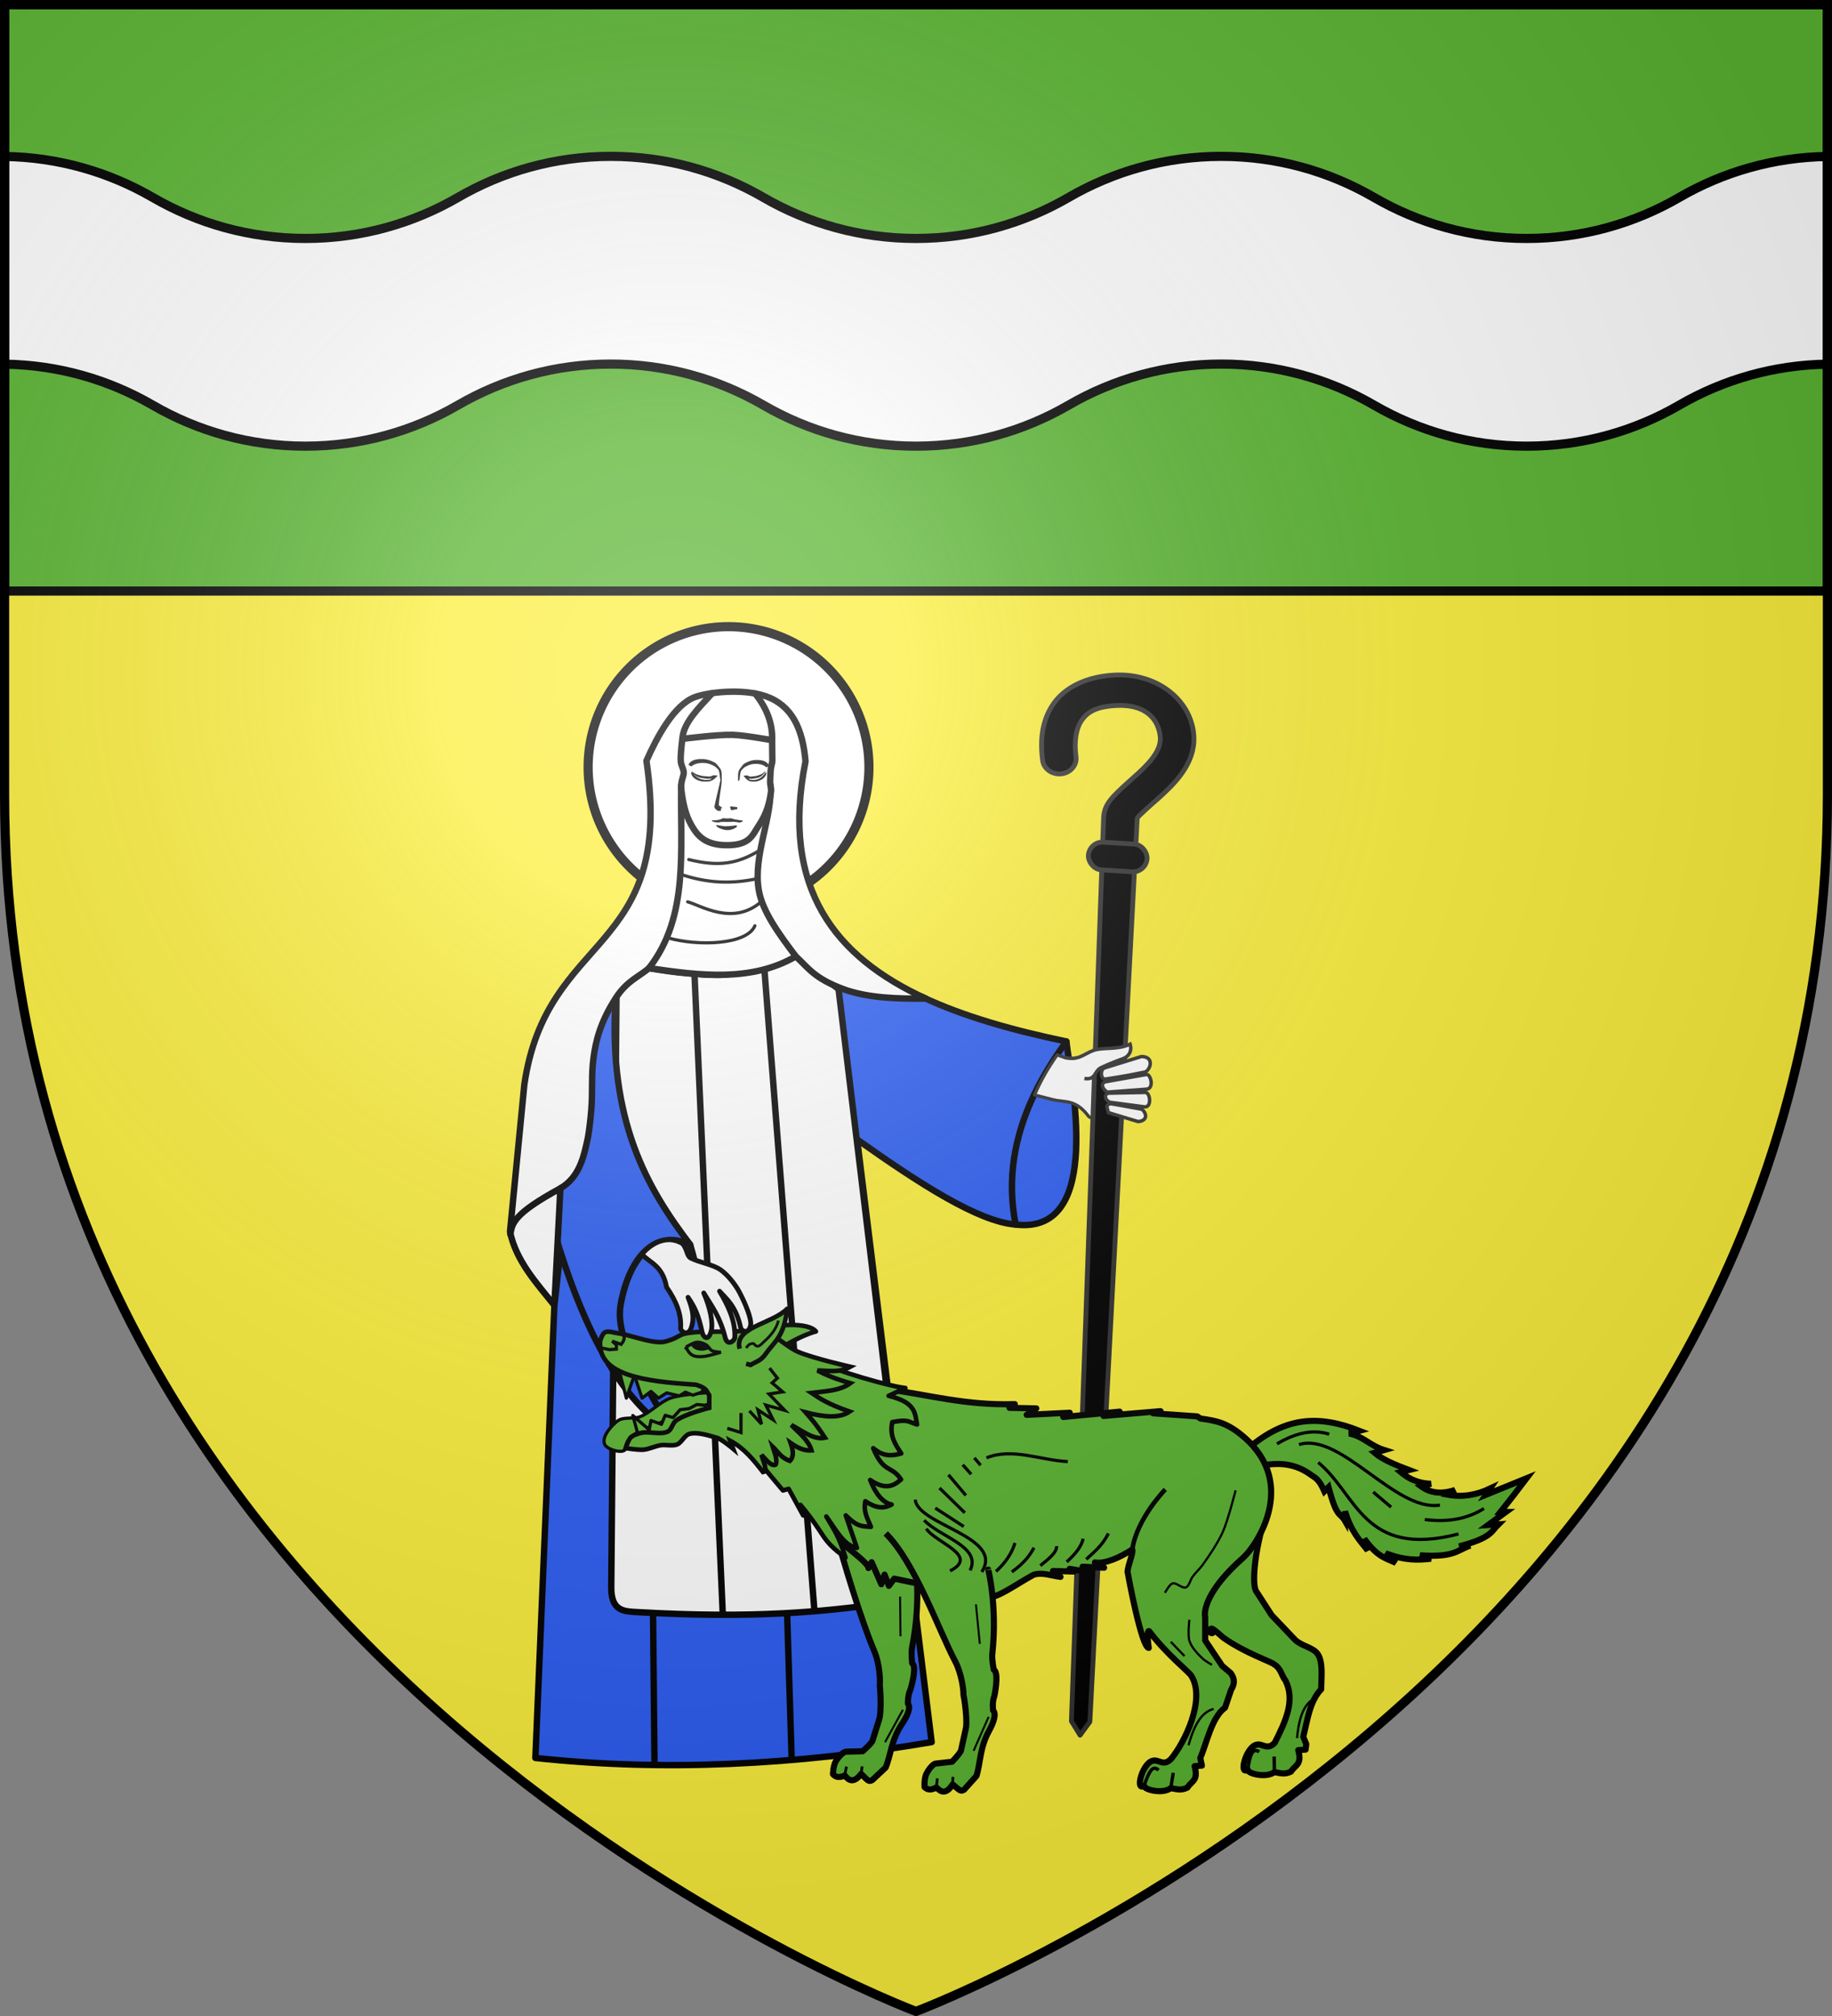
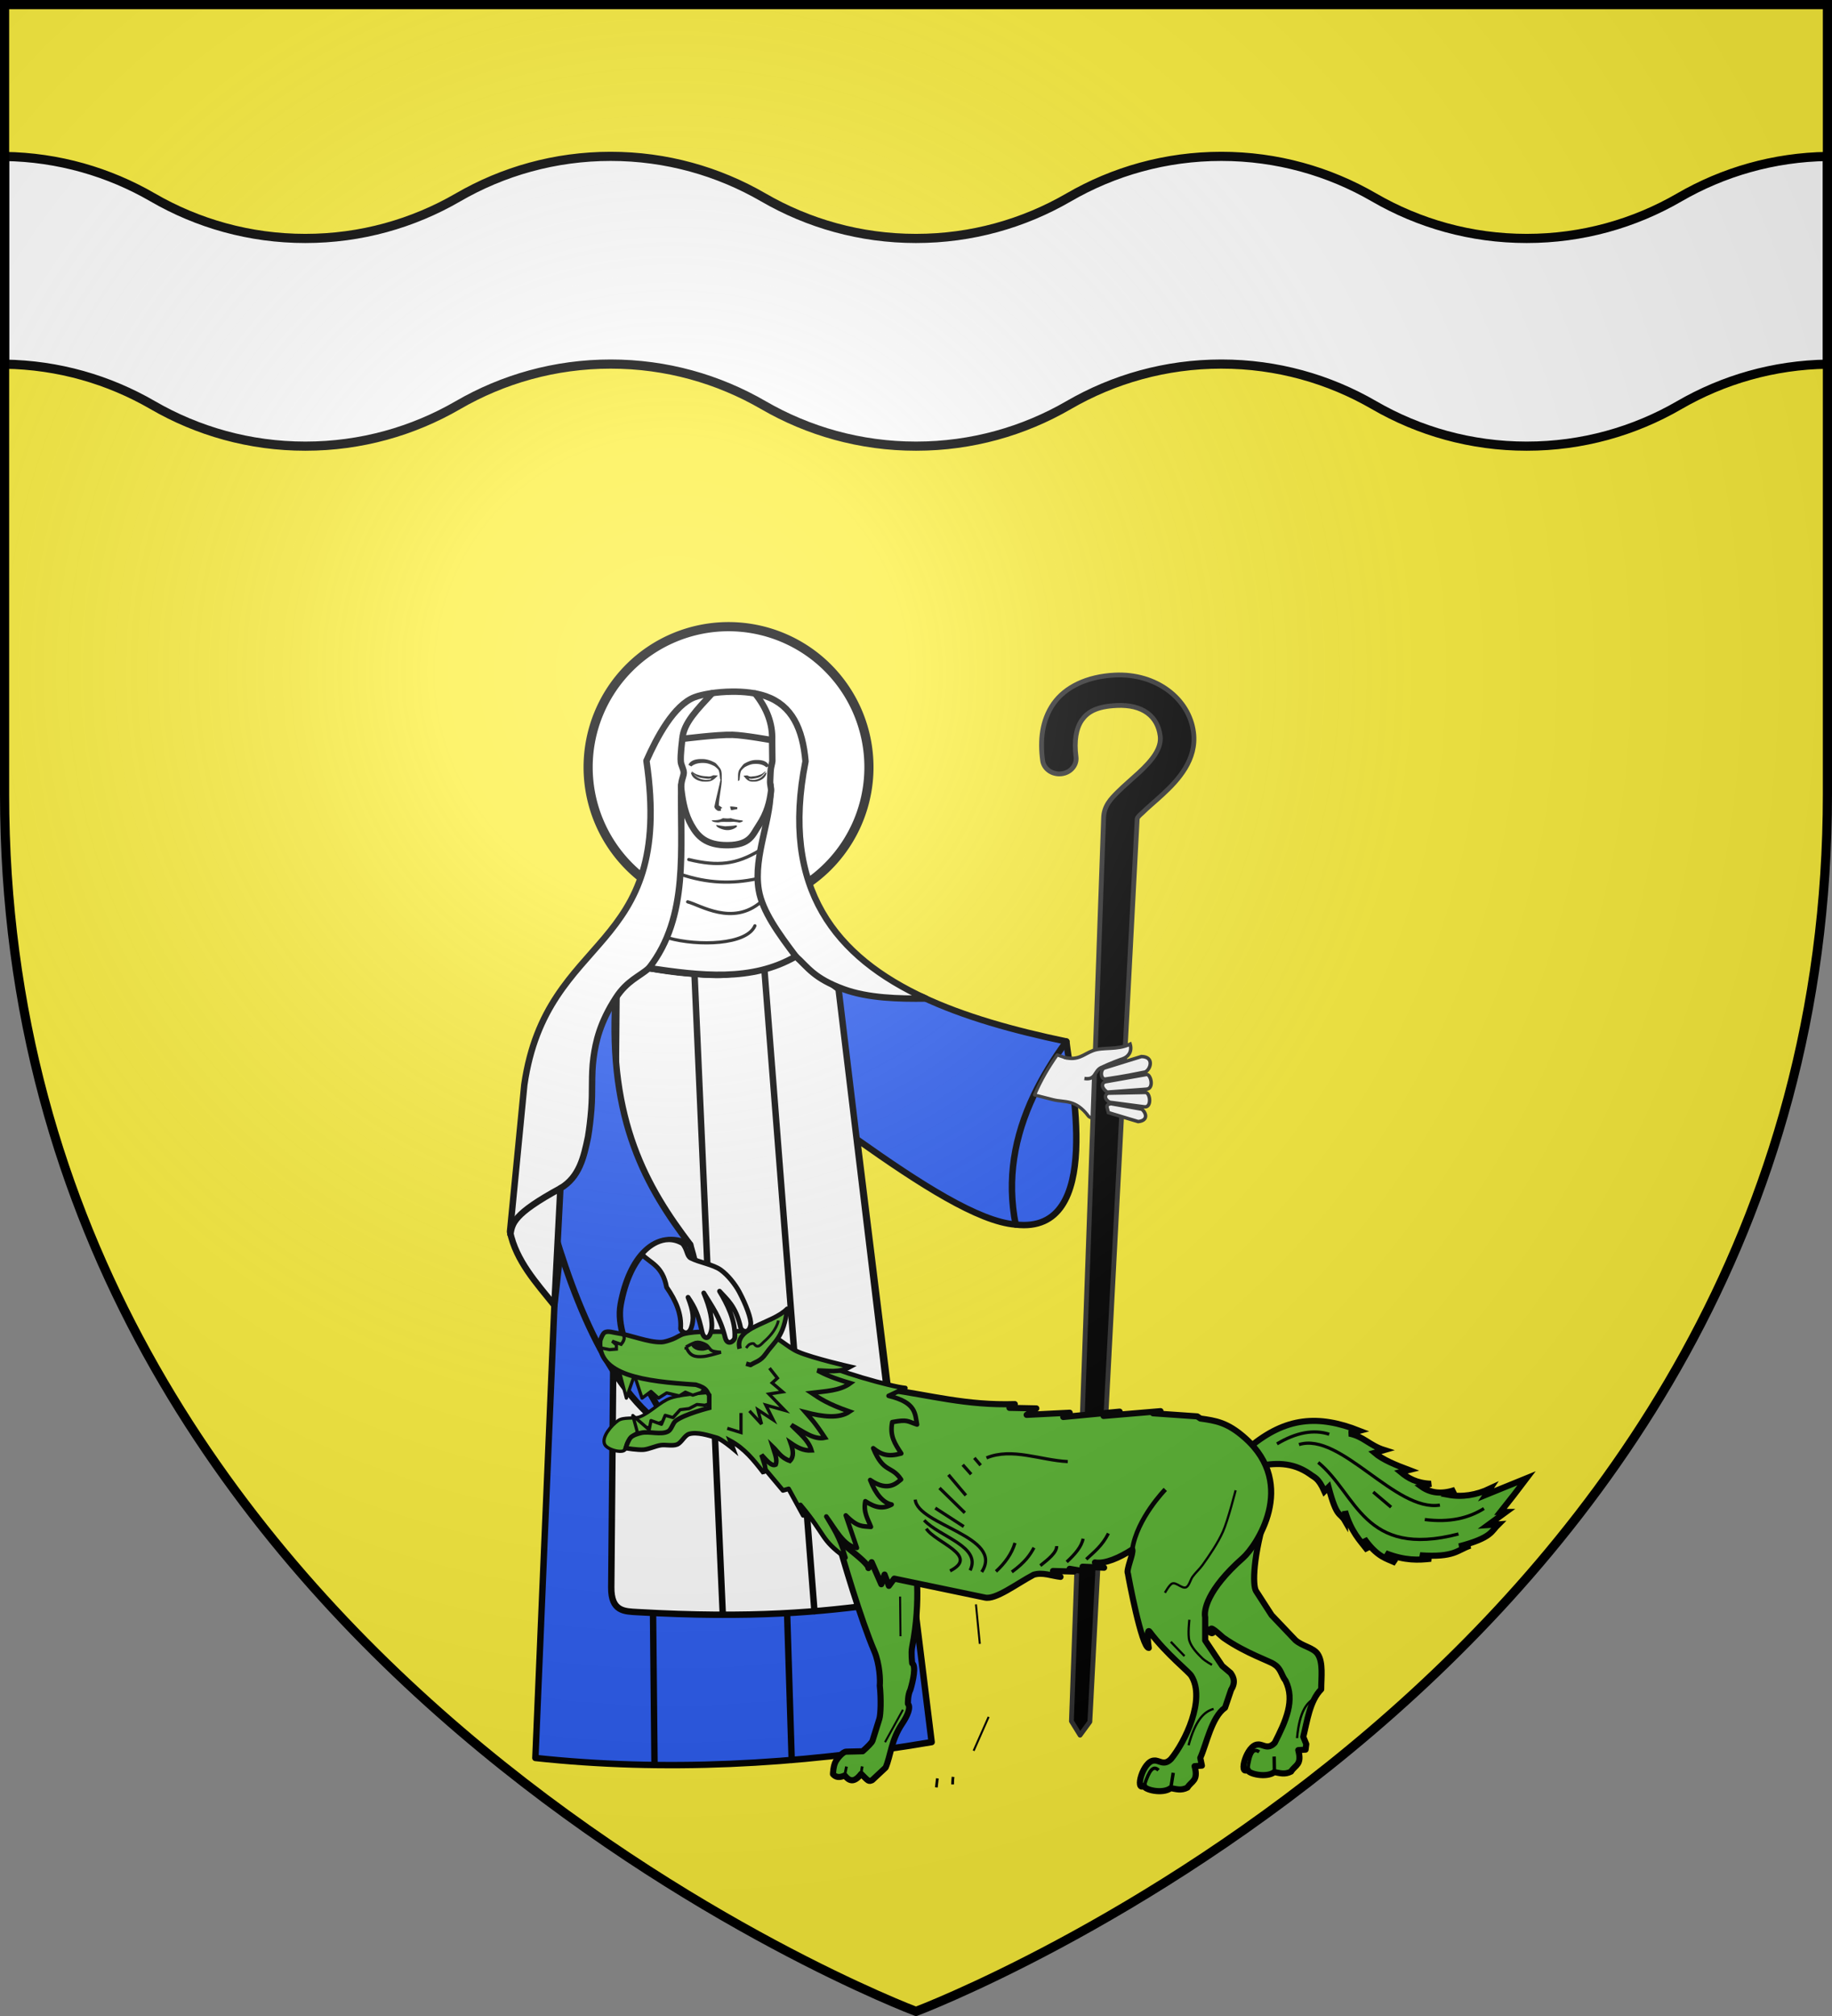
<svg xmlns="http://www.w3.org/2000/svg" xmlns:xlink="http://www.w3.org/1999/xlink" width="600" height="660" version="1.0">
  <rect width="100%" height="100%" fill="#808080" stroke="none" />
  <defs>
    <g id="b">
      <path id="a" d="M0 0v1h.5z" transform="rotate(18 3.157 -.5)" />
      <use xlink:href="#a" width="810" height="540" transform="scale(-1 1)" />
    </g>
    <g id="d">
      <use xlink:href="#b" width="810" height="540" transform="rotate(72)" />
      <use xlink:href="#b" width="810" height="540" transform="rotate(144)" />
    </g>
    <g id="f">
      <path id="e" d="M0 0v1h.5z" transform="rotate(18 3.157 -.5)" />
      <use xlink:href="#e" width="810" height="540" transform="scale(-1 1)" />
    </g>
    <g id="g">
      <use xlink:href="#f" width="810" height="540" transform="rotate(72)" />
      <use xlink:href="#f" width="810" height="540" transform="rotate(144)" />
    </g>
    <g id="i">
      <path id="h" d="M0 0v1h.5z" transform="rotate(18 3.157 -.5)" />
      <use xlink:href="#h" width="810" height="540" transform="scale(-1 1)" />
    </g>
    <g id="j">
      <use xlink:href="#i" width="810" height="540" transform="rotate(72)" />
      <use xlink:href="#i" width="810" height="540" transform="rotate(144)" />
    </g>
    <g id="l">
      <path id="k" d="M0 0v1h.5z" transform="rotate(18 3.157 -.5)" />
      <use xlink:href="#k" width="810" height="540" transform="scale(-1 1)" />
    </g>
    <g id="m">
      <use xlink:href="#l" width="810" height="540" transform="rotate(72)" />
      <use xlink:href="#l" width="810" height="540" transform="rotate(144)" />
    </g>
    <radialGradient id="o" cx="-80" cy="-80" r="405" gradientUnits="userSpaceOnUse">
      <stop offset="0" style="stop-color:#fff;stop-opacity:.31" />
      <stop offset=".19" style="stop-color:#fff;stop-opacity:.25" />
      <stop offset=".6" style="stop-color:#6b6b6b;stop-opacity:.125" />
      <stop offset="1" style="stop-color:#000;stop-opacity:.125" />
    </radialGradient>
    <path id="n" d="M-298.5-298.5h597V-40C298.5 246.31 0 358.5 0 358.5S-298.5 246.31-298.5-40z" />
  </defs>
  <g transform="translate(300 300)">
    <use xlink:href="#n" width="600" height="660" style="fill:#fcef3c" />
-     <path d="M-298.5-298.5h597v192h-597z" style="fill:#5ab532;fill-opacity:1;fill-rule:nonzero;stroke:#000;stroke-width:3;stroke-opacity:1" />
    <path d="M-100-248.812c-18.227 0-35.28 4.905-50 13.437-14.725 8.535-31.767 13.438-50 13.438-18.227 0-35.28-4.906-50-13.438-14.32-8.3-30.833-13.145-48.5-13.406v68c17.667.261 34.18 5.106 48.5 13.406 14.72 8.532 31.773 13.438 50 13.438 18.233 0 35.275-4.903 50-13.438 14.72-8.532 31.773-13.437 50-13.437 18.233 0 35.275 4.902 50 13.437 14.72 8.532 31.773 13.438 50 13.438 18.233 0 35.275-4.903 50-13.438 14.72-8.532 31.773-13.437 50-13.437 18.233 0 35.275 4.902 50 13.437 14.72 8.532 31.773 13.438 50 13.438 18.233 0 35.275-4.903 50-13.438 14.315-8.297 30.838-13.145 48.5-13.406v-68c-17.662.261-34.185 5.109-48.5 13.406-14.725 8.535-31.767 13.438-50 13.438-18.227 0-35.28-4.906-50-13.438-14.725-8.535-31.767-13.437-50-13.437-18.227 0-35.28 4.905-50 13.437-14.725 8.535-31.767 13.438-50 13.438-18.227 0-35.28-4.906-50-13.438-14.725-8.535-31.767-13.437-50-13.437z" style="fill:#fff;fill-opacity:1;stroke:#000;stroke-width:3;stroke-miterlimit:4;stroke-dasharray:none;stroke-opacity:1" />
  </g>
  <g transform="translate(804 300)">
    <path d="M284.41 272.971a46.494 46.327 0 1 1-92.989 0 46.494 46.327 0 1 1 92.989 0" style="fill:#fff;fill-opacity:1;fill-rule:nonzero;stroke:#000;stroke-width:3.027;stroke-linecap:round;stroke-linejoin:round;stroke-miterlimit:4;stroke-dasharray:none;stroke-dashoffset:0;stroke-opacity:1" transform="matrix(.989 0 0 .993 -800.696 -319.899)" />
    <path d="M-628.658 275.521c41.792 4.504 85.146 2.385 129.786-5.191l-24.4-197.275c20.585 14.584 39.782 26.923 51.914 27.845 29.372 3.494 17.841-48.372 16.613-59.937-17.265-3.613-33.572-8.123-47.322-14.63l-41.308-13.24-66.877 4.96-12.176 109.277z" style="fill:#2b5df2;fill-opacity:1;fill-rule:nonzero;stroke:#000;stroke-width:2.098;stroke-linecap:round;stroke-linejoin:round;stroke-miterlimit:4;stroke-dasharray:none;stroke-dashoffset:0;stroke-opacity:1" />
    <path d="m-589.636 277.832-.488-49.786M-544.708 276.184l-1.506-48.083" style="fill:none;fill-opacity:1;fill-rule:nonzero;stroke:#000;stroke-width:2.098;stroke-linecap:round;stroke-linejoin:round;stroke-miterlimit:4;stroke-dasharray:none;stroke-dashoffset:0;stroke-opacity:1" />
    <path d="M-591.451 16.938c-4.79.01-8.453 2.843-10.635 9.374l-1.723 193.32c-.071 7.988 4.322 7.9 8.616 8.146 37.509 2.144 60.03-.015 80.305-2.82 8.599-1.19 9.18-5.004 8.271-12.533l-22.747-188.62-13.998-10.705c-15.183 7.437-31.475 6.809-48.09 3.838" style="fill:#fff;fill-opacity:1;fill-rule:nonzero;stroke:#000;stroke-width:2.098;stroke-linecap:round;stroke-linejoin:round;stroke-miterlimit:4;stroke-dasharray:none;stroke-dashoffset:0;stroke-opacity:1" />
    <path d="M-625.628 91.976c8.1 30.605 20.184 63.04 40.831 76.35 18.812-21.457 8.259-55.906 6.837-60.863-14.095-18.523-26.858-40.393-24.447-80.59" style="fill:#2b5df2;fill-opacity:1;fill-rule:nonzero;stroke:#000;stroke-width:2.098;stroke-linecap:round;stroke-linejoin:round;stroke-miterlimit:4;stroke-dasharray:none;stroke-dashoffset:0;stroke-opacity:1" />
    <path d="m-567.274 228.647-9.275-209.864M-553.654 17.35l16.396 210.135M-454.745 40.963c-4.232 5.777-7.832 11.644-10.666 17.622-6.388 13.472-8.884 27.504-5.947 42.315" style="fill:none;fill-opacity:1;fill-rule:nonzero;stroke:#000;stroke-width:2.098;stroke-linecap:round;stroke-linejoin:round;stroke-miterlimit:4;stroke-dasharray:none;stroke-dashoffset:0;stroke-opacity:1" />
    <path d="M-264.25 226.438c-4.975.046-9.74.856-12.25 1.812-6.784 2.585-12.38 13.109-15.781 20.813 9.359 63.956-32.64 55.4-40 106.062l-3.906 40.125-.782 8c1.994 9.545 8.614 16.716 14.531 24.094l1.97-38.313c6.233-3.649 7.687-10.254 9.062-16.844.436-2.644.797-5.596 1.062-8.906.5-6.225-.049-11.164.719-16.906.712-5.326 2.113-11.64 7.375-19.75 3.618-5.577 7.69-6.94 10.813-9.687 0 0 17.593 2.768 24.906 2.156 7.312-.613 23.156-6 23.156-6 4 3.594 5.901 7.185 15.75 10.781 7.947 2.901 18.034 3.158 26.813 3.031-29.497-13.55-47.698-35.939-39.375-77.656-.926-10.722-4.45-18.308-13-21.312-3.207-1.127-7.194-1.537-11.063-1.5" style="fill:#fff;fill-opacity:1;fill-rule:nonzero;stroke:#000;stroke-width:2.098;stroke-linecap:round;stroke-linejoin:round;stroke-miterlimit:4;stroke-dasharray:none;stroke-dashoffset:0;stroke-opacity:1" transform="translate(-300 -300)" />
    <path d="M-80.52-58.1c.34-5.24 5.051-9.793 9.811-14.98M-51.124-57.671c.213-5.307-1.658-10.403-5.58-15.292" style="fill:none;fill-opacity:1;fill-rule:nonzero;stroke:#000;stroke-width:2.098;stroke-linecap:round;stroke-linejoin:round;stroke-miterlimit:4;stroke-dasharray:none;stroke-dashoffset:0;stroke-opacity:1" transform="translate(-500)" />
    <path d="M-80.892-42.957c-.434 20.75 2.718 42.898-10.56 59.895 16.861 2.498 33.627 4.563 48.09-3.838-5.62-7.446-10.954-14.77-12.133-21.689-1.953-11.454 4.598-23.83 3.802-34.498" style="fill:#fff;fill-opacity:1;fill-rule:nonzero;stroke:#000;stroke-width:2.098;stroke-linecap:round;stroke-linejoin:round;stroke-miterlimit:4;stroke-dasharray:none;stroke-dashoffset:0;stroke-opacity:1" transform="translate(-500)" />
    <path d="M-80.52-58.1s-.739 5.402-.502 7.561c.12 1.096.984 2.465.954 3.566-.035 1.297-1.103 2.788-.778 5.544.51 4.33 1.356 8.176 3.259 11.53 2.03 3.58 4.67 6.694 11.991 6.6s8.049-3.398 10.067-6.392c2.805-4.16 3.64-7.983 4.052-11.26.129-1.024-.377-2.082-.287-3.516.071-1.13.075-2.643.213-3.767.098-.8.42-1.842.503-2.642l-.076-6.795s-9.041-1.652-12.975-1.758C-69.043-59.562-80.52-58.1-80.52-58.1z" style="fill:#fff;fill-opacity:1;fill-rule:nonzero;stroke:#000;stroke-width:2.098;stroke-linecap:butt;stroke-linejoin:round;stroke-miterlimit:4;stroke-dasharray:none;stroke-dashoffset:0;stroke-opacity:1" transform="translate(-500)" />
    <path d="M-55.017-46.4c.637-.17 1.122-.695 1.636-1.072.1.052.115.132.115.132-1.523 1.715-1.631 1.932-4.498 2.307-.333.011-.682-.058-1.03-.127.114.131.215.26.33.392 2.258.428 3.882-.41 5.05-2.154l.475-.127c-.325 1.76-1.743 2.53-3.392 2.905-1.901.105-2.658.15-4.151-1.915.417-.033.828-.065 1.247-.092.941.546 1.25.38 1.819.312.999-.048 1.731-.282 2.4-.561M-75.459-46.375c-.761-.16-1.334-.678-1.944-1.047-.12.053-.14.133-.14.133 1.796 1.694 1.921 1.91 5.357 2.24.4.005.82-.07 1.24-.145-.141.134-.264.264-.404.398-2.721.465-4.436-.445-5.806-2.173l-.567-.12c.356 1.757 1.825 2.603 3.799 2.952 2.28.075 3.189.109 5.021-1.984-.5-.026-.993-.052-1.495-.072-1.141.562-1.51.4-2.19.342a9.3 9.3 0 0 1-2.87-.524" style="fill:#000;fill-rule:evenodd;stroke:none" transform="translate(-500)" />
    <path d="M-61.339-47.52c.122-.338 1.066-1.23 1.343-1.38 1.156-.622 2.019-.946 3.04-1.005 1.822-.106 3.103.354 3.976 1.133l.89-.535c-.629-1.288-1.85-1.963-4.345-1.895-1.294.035-2.415.412-3.826 1.221-.33.19-1.115 1.282-1.38 1.637-.877 1.179-.559 2.633-.657 4.048l.489-.282c.144-.935.133-2.007.47-2.943M-68.63-47.825c-.13-.337-1.143-1.23-1.44-1.378-1.239-.623-2.163-.947-3.259-1.006-1.952-.106-3.326.354-4.26 1.133l-.955-.535c.674-1.288 1.982-1.963 4.657-1.895 1.387.035 2.589.411 4.101 1.22.354.19 1.195 1.283 1.48 1.638.94 1.178.598 2.632.704 4.048l-.524-.282c-.154-.935-.143-2.007-.504-2.943M-60.911-31.39c-1.257-.156-2.474-.31-3.765-.755-1.02.204-2.169.006-2.575.006-.782.464-1.475.699-3.62.699 0 .622 1.857.699 2.057.699.359-.013.765-.153 1.108-.165 1.053-.045 2.026.025 3.038-.02.311-.012.622-.031.933-.044.686.076 1.278.124 1.868.282 1.45-.346 1.233-.622.956-.702M-63.607-28.72c-1.8.83-3.33.49-4.893-.214-.472-.229-1.075-.673-.872-.99a44 44 0 0 0 2.929.443c.678-.076 2.535-.119 3.125-.278.579-.155 1.35.23-.29 1.039" style="fill:#000;fill-rule:evenodd;stroke:none" transform="translate(-500)" />
    <path d="M-68.868-34.536c-1.005-.623-.957-.786-1.172-1.336.402-2.13 1.647-6.978 2.104-9.276l.329.742c-.192 2.668-.87 5.418-.974 8.086.39.224.781.52 1.172.816-.191.073-.39.146-.494.224v.744zM-64.553-34.735c-.153-.497-.318-.872-.318-1.248.79 0 1.566.122 2.343.244v.619c-.777.131-1.4.253-2.025.385" style="fill:#000;fill-rule:evenodd;stroke:none" transform="translate(-500)" />
    <path d="M-85.027 7.093c9.648 2.701 25.558 2.28 28.266-4.004M-78.786-4.754c4.09 1.041 14.723 8.052 24.044 0M-81.54-13.93c9.48 3.3 17.617 3.245 25.146 1.668M-55.476-21.44c-7.272 4.365-13.391 5.19-22.943 2.837" style="fill:none;fill-opacity:1;fill-rule:nonzero;stroke:#000;stroke-width:1.049;stroke-linecap:round;stroke-linejoin:round;stroke-miterlimit:4;stroke-dasharray:none;stroke-dashoffset:0;stroke-opacity:1" transform="translate(-500)" />
    <path d="M-636.856 104.055c.636-3.465.794-6.566 16.503-15.078M-584.797 168.325c-3.544-9.922-18.35-27.84-15.927-41.252 2.753-15.243 11.292-25.152 22.776-19.55" style="fill:none;fill-opacity:1;fill-rule:nonzero;stroke:#000;stroke-width:2.098;stroke-linecap:round;stroke-linejoin:round;stroke-miterlimit:4;stroke-dasharray:none;stroke-dashoffset:0;stroke-opacity:1" />
    <path d="M-457.752 45.344c-2.798 3.982-5.354 8.262-7.425 13.125l5.981 1.531c3.942 1.01 7.394-.306 11.722 5.469 1.046 1.136 8.74 1.999 10.003 1.781l-3.086-18.153-14.823-2.91z" style="fill:#fff;fill-opacity:1;fill-rule:nonzero;stroke:#313131;stroke-width:1.049;stroke-linecap:round;stroke-linejoin:round;stroke-miterlimit:4;stroke-dasharray:none;stroke-dashoffset:0;stroke-opacity:1" />
    <path d="M-438.812-79c-9.213.435-16.36 3.947-20.178 9.406-3.817 5.46-4.41 12.055-3.54 18.563.37 2.744 3.117 4.696 6.136 4.36 3.018-.337 5.165-2.835 4.795-5.579-.684-5.117.049-9.335 1.89-11.969 1.843-2.634 4.703-4.494 11.447-4.812 8.589-.406 13.437 3.597 14.232 9.969.506 4.06-2.53 7.918-7.047 12.093-2.259 2.088-4.717 4.125-6.875 6.282s-4.503 4.508-4.606 8.437l-10.539 295.73 2.833 4.589 3.2-4.384 15.506-295.622c.079-.56.854-1.213 1.753-2.032 1.582-1.58 4.047-3.61 6.6-5.968 5.104-4.718 11.213-11.372 10.106-20.25-1.398-11.21-12.362-19.443-25.713-18.813" style="fill:#000;fill-opacity:1;fill-rule:nonzero;stroke:#313131;stroke-width:1.573;stroke-linecap:round;stroke-linejoin:round;stroke-miterlimit:4;stroke-dasharray:none;stroke-dashoffset:0;stroke-opacity:1" />
-     <rect width="19.245" height="9.088" x="-447.8" y="3.649" ry="4.544" style="fill:#000;fill-opacity:1;fill-rule:nonzero;stroke:#313131;stroke-width:1.573;stroke-linecap:round;stroke-linejoin:round;stroke-miterlimit:4;stroke-dasharray:none;stroke-dashoffset:0;stroke-opacity:1" transform="matrix(.998 .063 -.077 .997 0 0)" />
    <path d="M-440.166 61.324c-1.76.391-1.382.744-.818 2.935l9.745 2.93c3.083-.305 2.907-2.487 1.255-4.04zm-.357-.467c-1.347-.598-2.109-2.183-.644-2.962l12.332-.25c1.578.107 2.105 4.952-.294 4.72zm-1.438-6.702c-1.389.393-1.382 2.027.582 3.389l12.751-.957c2.761-.086 1.536-4.938.149-4.827zm-.021-.892c7.13-1.06 9.132-1.545 13.012-2.306 1.76-.73 3.171-5.007-1.196-5.07-1.616.526-9.163 2.806-12.09 3.746-1.484.477-1.324 3.805.274 3.63z" style="fill:#fff;fill-opacity:1;fill-rule:evenodd;stroke:#313131;stroke-width:1.133;stroke-linecap:butt;stroke-linejoin:miter;stroke-miterlimit:4;stroke-dasharray:none;stroke-opacity:1" />
    <path d="M-455.372 46.178c4.504 1.153 6.24-1.064 9.341-2.231 3.279-1.234 7.86-.08 12.168-2.118.775 2.67-.853 4.248-2.388 4.775-.907.311-4.102 1.478-7.088 2.892-2.407 1.14-1.648 4.163-5.505 3.584" style="fill:#fff;fill-opacity:1;fill-rule:evenodd;stroke:#313131;stroke-width:1.133;stroke-linecap:butt;stroke-linejoin:miter;stroke-miterlimit:4;stroke-dasharray:none;stroke-opacity:1" />
  </g>
  <path d="M102.312 473.427c11.291-9.435 21.473-10.207 34.312-5.147l-3.216.858c4.41.827 6.302 3.678 10.937 5.146l-3.003.858c2.505 2.144 6.529 3.781 10.723 5.362l-2.573.643c2.264 1.876 4.908 3.467 9.436 3.646l-3.003.857c2.71 1.943 6.085 2.557 10.508 1.073l-2.144 1.5c4.36.808 8.72.123 13.081-1.93l-1.286 1.93 12.652-5.146-4.074 5.361-4.075 5.147h1.716l-5.576 4.075 3.217-.215c-2.22 2.164-1.943 4.162-12.224 6.863l3.431-.215c-4.077 1.352-4.778 3.743-15.655 3.003l3.432 1.072c-3.92.426-7.988.666-14.154-1.716l3.216 3.003c-3.012-1.399-5.766-1.765-9.864-7.506l1.072 3.645c-2.498-3.243-5.123-5.722-7.077-12.223v3.002c-1.617-2.809-2.511-.567-5.147-10.508l-1.287 1.287c-1.92-4.305-3.116-4.259-4.503-5.362-5.576-3.91-11.152-3.538-16.727-2.359" style="opacity:1;fill:#5ab532;fill-opacity:1;fill-rule:nonzero;stroke:#000;stroke-width:1.905;stroke-linecap:butt;stroke-linejoin:miter;stroke-miterlimit:4;stroke-dasharray:none;stroke-dashoffset:0;stroke-opacity:1" transform="translate(301.788 -23.275)scale(1.05)" />
  <path d="m107.719 493.188-30.188 9.28c.82.978 1.263 11.903 2.219 12.75.471.91 9.235 17.102 11.031 16.126-1.957-3.692 2.723.993 3.5 1.531 7.142 4.948 14.707 7.288 15.875 8.313 2.002 1.246 2.147 3.45 3.406 5 3.033 6.14.101 12.514-3.374 19.375-2.228 2.32-3.654.357-5.25.53-3.497-.001-6.2 9.78-3.157 7.876-.067 1.215 5.784 2.664 8.313.718 1.647.288 3.219.872 5.187-.156 1.259-2.093 3.514-2.016 2.25-6.687l2.281-.157.22-1.718-.938-2.282c1.164-4.528 1.964-11.195 5.594-14.812.009-3.774.646-8.298-1.037-10.913-1.368-2.126-4.809-2.452-7.026-4.43l-7.406-7.782-4.844-7.5c-1.141-1.826-1.003-10.9 3.344-25.062z" style="opacity:1;fill:#5ab532;fill-opacity:1;fill-rule:nonzero;stroke:#000;stroke-width:1.905;stroke-linecap:butt;stroke-linejoin:round;stroke-miterlimit:4;stroke-dasharray:none;stroke-opacity:1" transform="translate(301.788 -23.275)scale(1.05)" />
  <path d="M-98.796 472.535c.848 1.797 6.462 3.15 6.52 1.165.14-4.663 7.014-6.25 10.713-7.918 5.197-2.344 18.164-5.59 18.164-5.59l-.465-3.958s-10.318.415-14.439 1.863c-3.165 1.112-6.407 4.643-9.547 5.822-1.925.722-5.074-.021-6.754 1.164-2.096 1.48-5.286 5.132-4.192 7.452z" style="opacity:1;fill:#5ab532;fill-opacity:1;fill-rule:nonzero;stroke:#000;stroke-width:1;stroke-linecap:butt;stroke-linejoin:miter;stroke-miterlimit:4;stroke-dasharray:none;stroke-dashoffset:0;stroke-opacity:1" transform="translate(301.788 -23.275)scale(1.05)" />
  <path d="m-94.837 447.385 2.795 10.712 2.505-7.159 2.385 7.159 2.795-2.096 2.328 2.096 2.562-1.63 3.959.931 1.863-1.164 2.329.931 2.674-.874 3.613-4.947zM-88.2 470.207l-1.835-6.688 5.11 4.446.568-2.882 3.26 1.165 1.164-2.795 2.446.699 2.212-2.445 2.794-.35 2.446-1.28 2.445.232 4.657-1.397-2.096 5.938-10.13 2.911-2.561 2.795-8.733 1.514z" style="opacity:1;fill:#5ab532;fill-opacity:1;fill-rule:nonzero;stroke:#000;stroke-width:1;stroke-linecap:butt;stroke-linejoin:round;stroke-miterlimit:4;stroke-dasharray:none;stroke-dashoffset:0;stroke-opacity:1" transform="translate(301.788 -23.275)scale(1.05)" />
  <path d="M-27.138 498.672c2.736 10.09 8.217 28.405 12.43 38.323 1.704 4.01 1.886 9.27 1.703 10.658.457 4.333.287 9.098-.129 10.435l-2.133 6.808c-.183.59-1.616 2.005-3.081 3.301 0 0-2.113.056-5.123.122-1.031.023-2.635 1.962-3.204 2.92-.88 1.48-.923 4.091-.923 4.091.924 1.097 2.188 1.107 3.665.415 1.347 1.705 2.87 2.441 5.125-.493 2.443 2.453 2.316 2.394 3.443 1.948l4.19-3.92c1.612-3.75 1.685-8.518 5.156-13.692 1.642-2.447 2.798-5.063 1.798-6.21 0 0-.091-2.752.755-4.326.855-2.82 1.86-7.49.57-8.294 0 0-.378-3.22-.028-4.972 3.012-15.103.898-26.983 1.031-26.274" style="opacity:1;fill:#5ab532;fill-opacity:1;fill-rule:nonzero;stroke:#000;stroke-width:1.905;stroke-linecap:butt;stroke-linejoin:round;stroke-miterlimit:4;stroke-dasharray:none;stroke-opacity:1" transform="translate(301.788 -23.275)scale(1.05)" />
-   <path d="M-45.064 443.494c1.864-1.729 8.116-5.154 12.144-6.194-2.21-2.811-12.774-2.755-19.678.465" style="opacity:1;fill:#5ab532;fill-opacity:1;fill-rule:nonzero;stroke:#000;stroke-width:1.429;stroke-linecap:butt;stroke-linejoin:round;stroke-miterlimit:4;stroke-dasharray:none;stroke-opacity:1" transform="translate(301.788 -23.275)scale(1.05)" />
  <path d="M-10.25 455.378c12.952 1.783 24.234 5.05 39.367 4.578l-1.672 1.167 8.385.168-3.02 2.022 13.427-.674-2.009 1.335 17.587-1.672-5.015 1.348 17.768-1.504-2.346.674 13.79.955.996.674c4.775.692 8.369 1.138 13.92 6.07 16.577 14.725 3.403 33.826-.648 37.402-11.358 10.027-12.236 16.517-11.78 18.481v7.245l5.313 7.931 2.657 2.242c.385.645 1.9 2.443.13 5.184l-1.905 5.612c-4.203 2.932-5.792 11.394-7.725 15.651l.506 2.41-2.281.17c1.264 4.67-.97 4.58-2.23 6.674-1.968 1.027-3.55.455-5.196.168-2.529 1.945-8.375.502-8.308-.713-3.043 1.904-.36-7.882 3.137-7.88 1.596-.173 3.048 1.803 5.275-.518 4.32-5.246 10.837-18.605 6.311-25.89-.798-1.342-7.655-6.634-13.05-13.802-.588-.78-.797 1.282-.234 5.094-2.228-.046-6.367-22.25-6.494-23.185-.65-1.106 1.812-6.361 1.355-7.508-3.969 2.559-8.52 4.587-11.644 4.03l2.86 1.647-6.722-.313 2.022 1.685-6.053-1.024 1.348.855-6.545-.181 2.346 1.84c-2.792-.318-5.585-1.536-8.377-.667-5.311 2.804-11.899 7.904-15.21 7.108L-8.49 514.37l-1.672 2.255-1.347-3.525-1.011 3.02-3.02-6.882-.998 1.84c.13-1.99-11.906-9.815-12.176-11.804l-9.236-12.53z" style="opacity:1;fill:#5ab532;fill-opacity:1;fill-rule:nonzero;stroke:#000;stroke-width:1.905;stroke-linecap:butt;stroke-linejoin:round;stroke-miterlimit:4;stroke-dasharray:none;stroke-opacity:1" transform="translate(301.788 -23.275)scale(1.05)" />
  <path d="M69.461 578.976c1.66-5.157 2.91-6.419 4.48-4.882M77.769 579.689l.765-4.782" style="opacity:1;fill:none;fill-opacity:1;fill-rule:nonzero;stroke:#000;stroke-width:1.054;stroke-linecap:butt;stroke-linejoin:round;stroke-miterlimit:4;stroke-dasharray:none;stroke-opacity:1" transform="translate(301.788 -23.275)scale(1.05)" />
  <path d="M97.992 486.826s-2.36 9.314-3.958 12.9c-1.545 3.471-4.27 7.5-6.36 10.397-.863 1.197-2.247 2.457-3.109 3.658-.652.91-1.1 2.842-1.978 3.273-1.26.617-3.095-1.661-4.381-1.155-.894.35-2.261 2.888-2.261 2.888M83.564 527.188s-.55 4.715 0 6.523c.655 2.153 2.645 4.13 4.032 5.493.823.808 3.025 2.06 3.025 2.06M91.125 554.997c-2.877.803-5.603 3.254-7.813 11.329M82.052 538.518l-4.284-4.463" style="opacity:1;fill:none;fill-opacity:1;fill-rule:nonzero;stroke:#000;stroke-width:.703;stroke-linecap:butt;stroke-linejoin:round;stroke-miterlimit:4;stroke-dasharray:none;stroke-opacity:1" transform="translate(301.788 -23.275)scale(1.05)" />
  <path d="M65.76 505.287c1.423-9.693 10.299-18.734 10.299-18.734" style="opacity:1;fill:none;fill-opacity:1;fill-rule:nonzero;stroke:#000;stroke-width:1.429;stroke-linecap:butt;stroke-linejoin:round;stroke-miterlimit:4;stroke-dasharray:none;stroke-opacity:1" transform="translate(301.788 -23.275)scale(1.05)" />
-   <path d="M-11.146 500.268c9.253 9.244 16.553 30.281 21.615 39.795 2.046 3.846 2.687 9.07 2.625 10.468.832 4.277 1.079 9.038.781 10.407l-1.531 6.968c-.132.604-1.436 2.138-2.782 3.557 0 0-2.1.24-5.093.568-1.025.113-2.454 2.184-2.938 3.188-.748 1.552-.562 4.156-.562 4.156 1.016 1.013 2.276.912 3.687.094 1.49 1.581 3.072 2.182 5.063-.938 2.646 2.23 2.515 2.183 3.599 1.64l3.833-4.27c1.279-3.876.935-8.632 3.943-14.088 1.422-2.581 2.346-5.288 1.25-6.344 0 0-.332-2.734.375-4.375.606-2.884 1.2-7.623-.157-8.313 0 0-.655-3.173-.46-4.95 1.684-15.308-1.457-26.96-1.262-26.264" style="opacity:1;fill:#5ab532;fill-opacity:1;fill-rule:nonzero;stroke:#000;stroke-width:1.905;stroke-linecap:butt;stroke-linejoin:round;stroke-miterlimit:4;stroke-dasharray:none;stroke-opacity:1" transform="translate(301.788 -23.275)scale(1.05)" />
  <path d="m16.993 522.395 1.21 12.314" style="opacity:1;fill:none;fill-opacity:1;fill-rule:nonzero;stroke:#000;stroke-width:.622;stroke-linecap:butt;stroke-linejoin:round;stroke-miterlimit:4;stroke-dasharray:none;stroke-opacity:1" transform="translate(301.788 -23.275)scale(1.05)" />
  <path d="m4.642 579.465.314-2.816M9.717 578.537s.007-1.335.134-2.36" style="opacity:1;fill:none;fill-opacity:1;fill-rule:nonzero;stroke:#000;stroke-width:.85;stroke-linecap:butt;stroke-linejoin:round;stroke-miterlimit:4;stroke-dasharray:none;stroke-opacity:1" transform="translate(301.788 -23.275)scale(1.05)" />
  <path d="m20.954 557.47-4.682 10.573" style="opacity:1;fill:none;fill-opacity:1;fill-rule:nonzero;stroke:#000;stroke-width:.622;stroke-linecap:butt;stroke-linejoin:round;stroke-miterlimit:4;stroke-dasharray:none;stroke-opacity:1" transform="translate(301.788 -23.275)scale(1.05)" />
  <path d="M101.781 573.969c.739-5.368 1.751-6.827 3.564-5.586M110.094 574.688l-.077-4.842" style="opacity:1;fill:none;fill-opacity:1;fill-rule:nonzero;stroke:#000;stroke-width:1.054;stroke-linecap:butt;stroke-linejoin:round;stroke-miterlimit:4;stroke-dasharray:none;stroke-opacity:1" transform="translate(301.788 -23.275)scale(1.05)" />
  <path d="M122.873 551.584c-2.694 1.29-4.952 4.178-5.726 12.514" style="opacity:1;fill:none;fill-opacity:1;fill-rule:nonzero;stroke:#000;stroke-width:.703;stroke-linecap:butt;stroke-linejoin:round;stroke-miterlimit:4;stroke-dasharray:none;stroke-opacity:1" transform="translate(301.788 -23.275)scale(1.05)" />
  <path d="m-6.668 519.964.132 12.372" style="opacity:1;fill:none;fill-opacity:1;fill-rule:nonzero;stroke:#000;stroke-width:.622;stroke-linecap:butt;stroke-linejoin:round;stroke-miterlimit:4;stroke-dasharray:none;stroke-opacity:1" transform="translate(301.788 -23.275)scale(1.05)" />
  <path d="m-23.946 575.74.557-2.778M-18.81 575.258s.123-1.33.34-2.34" style="opacity:1;fill:none;fill-opacity:1;fill-rule:nonzero;stroke:#000;stroke-width:.85;stroke-linecap:butt;stroke-linejoin:round;stroke-miterlimit:4;stroke-dasharray:none;stroke-opacity:1" transform="translate(301.788 -23.275)scale(1.05)" />
  <path d="m-5.78 555.25-5.585 10.125" style="opacity:1;fill:none;fill-opacity:1;fill-rule:nonzero;stroke:#000;stroke-width:.622;stroke-linecap:butt;stroke-linejoin:round;stroke-miterlimit:4;stroke-dasharray:none;stroke-opacity:1" transform="translate(301.788 -23.275)scale(1.05)" />
  <path d="M-32.85 446.497c6.055 3.093 22.868 7.937 27.838 8.438l-5.239 2.443c8.673 2.071 8.21 5.598 8.876 8.945-3.104-1.024-2.857-1.649-7.731-.756-.855 4.344.812 6.709 2.803 9.777-4.077 1.14-6.229.389-8.743-1.63 3.243 7.918 5.698 5.245 8.685 9.74-1.066.722-3.801 4.212-9.632.165 1.713 4.41 4.042 7.134 6.694 7.652-2.708 1.443-5.008 1.054-8.212-1.03-.688 3.46.822 5.544 1.753 7.991-2.64-.242-4.153.162-7.844-3.577l3.468 10.136c-4.136-.717-6.62-5.838-9.543-9.792 1.995 3.473 3.99 6.069 5.986 12.82-8.023-5.886-5.76-6.545-14.051-16.438l.86 3.288-4.539-8.293-1.782.502-10.423-12.422z" style="opacity:1;fill:#5ab532;fill-opacity:1;fill-rule:nonzero;stroke:#000;stroke-width:1.429;stroke-linecap:butt;stroke-linejoin:round;stroke-miterlimit:4;stroke-dasharray:none;stroke-opacity:1" transform="translate(301.788 -23.275)scale(1.05)" />
  <path d="M-59.673 471.37c4.48 2.41 7.38 6.082 10.247 9.782 1.591-.198.17-3.134-.466-5.356 1.529 1.598 3.103 3.697 4.425 3.027.629-1.55-.337-3.631-.932-5.59 1.626 1.556 2.557 3.458 5.357 4.426 1.37-1.346 1.011-3.384.232-5.59 1.936 1.332 3.944 2.493 6.52 2.33-.96-3.288-3.924-5.432-6.287-7.919 3.493 1.842 6.987 4.732 10.48 3.96-3.242-4.933-4.463-6.078-6.055-7.918 5.447 1.396 10.443 2.027 13.74-.233-6.796-2.366-9.309-4.09-11.877-5.822 4.3-.534 8.839-.64 12.11-3.028-5.39-1.582-8.074-2.804-10.247-3.958 3.375.012 6.67.833 10.246-1.165 0 0-11.628-2.649-16.3-4.657-3.281-1.41-6.813-5.08-10.247-6.055-3.429-.973-8.314-.29-11.877-.233-4.057.065-9.57-.282-13.507.699-1.122.28-2.406 1.235-3.493 1.63-1.02.37-2.409.899-3.493.931-4.204.126-9.569-2.25-13.74-2.794-1.18-.154-2.918-.81-3.959-.233-.765.424-1.397 2.562-1.397 2.562-.964 10.808 13.667 12.705 29.808 13.74 3.743 1.086 3.301 2.173 4.192 3.26v3.958s-7.816 1.978-10.48 4.068c-.945.743-1.275 2.681-2.328 3.26-2.207 1.215-5.931-.108-8.384.466-1.036.243-2.486.668-3.26 1.398-.796.75-1.63 3.384-1.63 3.384s3.913.61 5.589.465c1.654-.142 3.714-1.148 5.356-1.397 1.521-.23 3.696.341 5.123-.233 1.378-.554 2.304-2.832 3.726-3.26 2.498-.752 6.103.47 8.617 1.164 1.538.426 5.138 3.457 5.138 3.457z" style="opacity:1;fill:#5ab532;fill-opacity:1;fill-rule:nonzero;stroke:#000;stroke-width:1.429;stroke-linecap:butt;stroke-linejoin:miter;stroke-miterlimit:4;stroke-dasharray:none;stroke-dashoffset:0;stroke-opacity:1" transform="translate(301.788 -23.275)scale(1.05)" />
  <path d="m-54.692 447.355 1.388.391c1.486-.964 3.125-1.17 4.659-3.37 2.786-3.99 5.749-5.248 6.754-14.14-4.766 4.818-16.62 5.628-14.816 12.457" style="opacity:1;fill:#5ab532;fill-opacity:1;fill-rule:nonzero;stroke:#000;stroke-width:1.429;stroke-linecap:butt;stroke-linejoin:round;stroke-miterlimit:4;stroke-dasharray:none;stroke-opacity:1" transform="translate(301.788 -23.275)scale(1.05)" />
  <path d="M-54.678 442.47s.613-.912 1.01-1.121c.427-.226 1.254-.452 1.474-.145 1.193 1.666 2.292-.039 3.05-.696 4.203-3.646 4.49-6.606 4.49-6.606" style="opacity:1;fill:none;fill-opacity:1;fill-rule:nonzero;stroke:#000;stroke-width:.85;stroke-linecap:butt;stroke-linejoin:round;stroke-miterlimit:4;stroke-dasharray:none;stroke-opacity:1" transform="translate(301.788 -23.275)scale(1.05)" />
  <path d="m-60.573 467.503 4.281 1.318v-6.093M-53.657 462.07l3.787 4.116-1.152-4.446 4.775 3.129-2.305-4.611 5.928 1.647-4.94-5.105 4.281-.659-3.293-2.8 1.646-1.481-2.47-3.129M-99.764 442.474l2.47.494 2.14-.165v-1.317l-1.317-1.153 2.8.988c1.351-1.65.996-2.446.514-3.18M-73.417 442.144c1.154 2.802 2.642 3.202 5.434 2.964.754-.056 1.735-.318 2.47-.493.898-.215 2.964-.824 2.964-.824s-2.043-.1-2.8-.494c-.681-.355-1.15-1.419-1.81-1.811-.753-.447-1.926-.876-2.8-.824-1.127.067-3.458 1.482-3.458 1.482z" style="opacity:1;fill:none;fill-opacity:1;fill-rule:nonzero;stroke:#000;stroke-width:1;stroke-linecap:butt;stroke-linejoin:miter;stroke-miterlimit:4;stroke-dasharray:none;stroke-dashoffset:0;stroke-opacity:1" transform="translate(301.788 -23.275)scale(1.05)" />
  <path d="M-71.441 441.321c.283.647.846 1.075 1.647 1.317.318.084.66.157 1.152.165.863.07 1.245-.194 1.812-.33l-.939-1.154c-2.446-1.158-2.854-.384-3.672.002z" style="opacity:1;fill:#000;fill-opacity:1;fill-rule:nonzero;stroke:#000;stroke-width:1;stroke-linecap:butt;stroke-linejoin:miter;stroke-miterlimit:4;stroke-dasharray:none;stroke-dashoffset:0;stroke-opacity:1" transform="translate(301.788 -23.275)scale(1.05)" />
  <path d="M117.753 472.569c13.056-4.022 30.102 21.105 43.962 18.872M110.89 472.354q9.007-5.361 16.299-3.002M123.757 478.145c12.116 9.901 14.053 29.982 43.749 22.303M140.914 487.366l5.575 4.718" style="opacity:1;fill:none;fill-opacity:1;fill-rule:nonzero;stroke:#000;stroke-width:1;stroke-linecap:butt;stroke-linejoin:miter;stroke-miterlimit:4;stroke-dasharray:none;stroke-dashoffset:0;stroke-opacity:1" transform="translate(301.788 -23.275)scale(1.05)" />
  <path d="M156.997 495.944c7.665.98 13.636-.411 18.443-3.431" style="opacity:1;fill:none;fill-opacity:1;fill-rule:nonzero;stroke:#000;stroke-width:1;stroke-linecap:butt;stroke-linejoin:miter;stroke-miterlimit:4;stroke-dasharray:none;stroke-dashoffset:0;stroke-opacity:1" transform="translate(301.788 -23.275)scale(1.05)" />
  <path d="M58.317 500.272c-1.993 3.937-4.506 5.797-6.916 8.069M50.413 501.919c-.445 2.415-2.475 4.83-5.105 7.245M42.18 504.224c.012 2.031-2.546 4.062-5.105 6.093M35.099 504.718c-1.198 2.209-2.692 4.502-6.916 7.575M29.171 503.236c-1.024 3.44-3.15 6.33-5.928 8.892M18.797 512.293c7.187-11.046-19.925-14.546-20.748-22.56" style="fill:none;fill-opacity:1;fill-rule:nonzero;stroke:#000;stroke-width:1;stroke-linecap:butt;stroke-linejoin:miter;stroke-miterlimit:4;stroke-dasharray:none;stroke-dashoffset:0;stroke-opacity:1" transform="translate(301.788 -23.275)scale(1.05)" />
  <path d="M8.917 511.964c9.361-4.773-4.573-8.794-7.41-13.174M13.198 498.132l-8.892-5.764M13.528 493.85l-7.905-7.74M13.857 488.416l-5.434-6.422M15.504 481.83l-2.635-2.965M18.468 479.03l-1.976-2.305M20.279 476.725c7.993-3.296 16.906.768 25.359 1.152" style="fill:none;fill-opacity:1;fill-rule:nonzero;stroke:#000;stroke-width:1;stroke-linecap:butt;stroke-linejoin:miter;stroke-miterlimit:4;stroke-dasharray:none;stroke-dashoffset:0;stroke-opacity:1" transform="translate(301.788 -23.275)scale(1.05)" />
  <path d="M15.174 511.799c3.699-7.445-9.547-10.43-14.326-15.643" style="fill:none;fill-opacity:1;fill-rule:nonzero;stroke:#000;stroke-width:1;stroke-linecap:butt;stroke-linejoin:miter;stroke-miterlimit:4;stroke-dasharray:none;stroke-dashoffset:0;stroke-opacity:1" transform="translate(301.788 -23.275)scale(1.05)" />
  <path d="M-89.743 110.653c2.63 2.858 6.725 3.592 8.057 10.758 3.085 4.423 4.952 8.83 4.583 13.58.232 1.076 2.518 2.558 3.508-.337.961-2.807.713-5.359-1.065-9.935 2.317 3.452 3.379 5.731 4.62 11.435.397 1.828 2.09 2.962 2.954-.336.76-2.9-.473-8.017-2.426-12.527 2.718 4.548 5.236 7.601 7.017 14.604.744 2.925 3.074 1.074 3.139 0 .346-5.673-2.637-11.252-4.988-15.174 2.267 2.545 5.342 4.799 6.884 11.826.317 1.442 2.804 2.35 3.324-.84.298-1.825-1.635-6.797-3.743-10.752-1.309-2.457-3.726-5.539-6.093-7.218-2.523-1.79-7-2.43-9.786-3.861-1.343-.69-1.059-2.675-2.67-4.707-6.228-3.734-11.882 1.567-13.315 3.484" style="fill:#fff;fill-opacity:1;fill-rule:nonzero;stroke:#000;stroke-width:1.573;stroke-linecap:round;stroke-linejoin:round;stroke-miterlimit:4;stroke-dasharray:none;stroke-dashoffset:0;stroke-opacity:1" transform="translate(300 300)" />
  <use xlink:href="#n" width="600" height="660" style="fill:url(#o)" transform="translate(300 300)" />
  <use xlink:href="#n" width="600" height="660" style="fill:none;stroke:#000;stroke-width:3" transform="translate(300 300)" />
</svg>